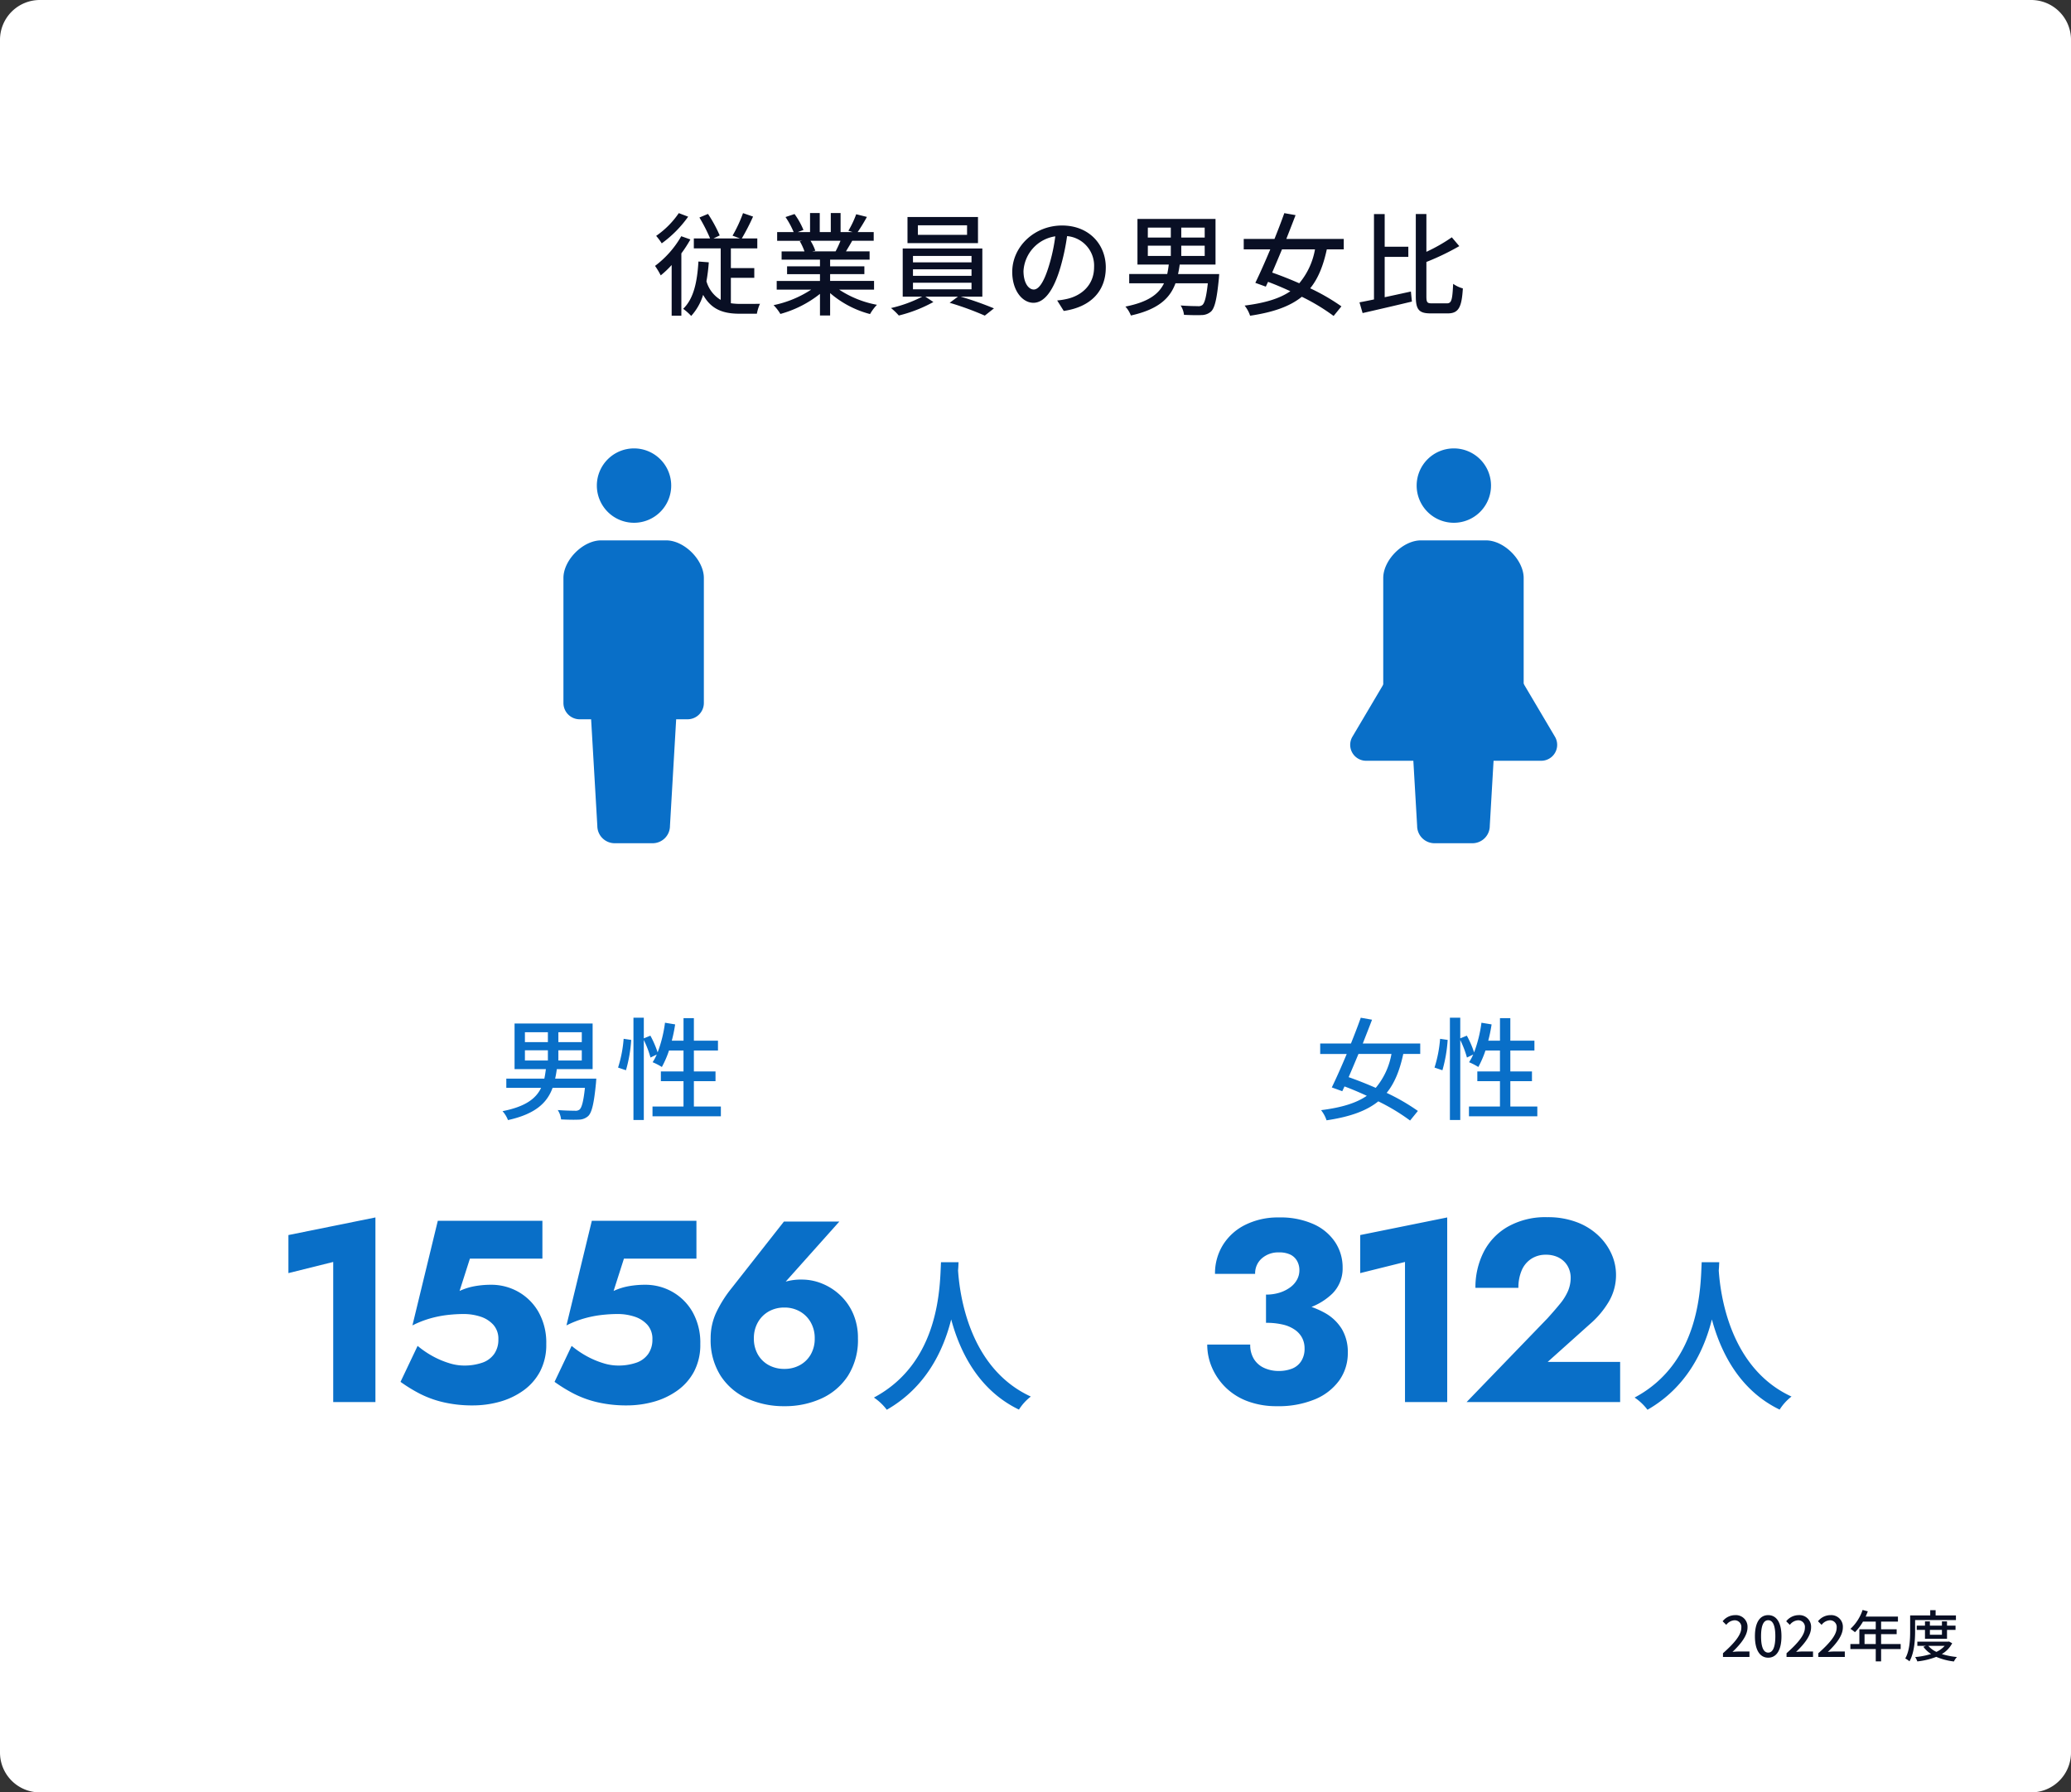
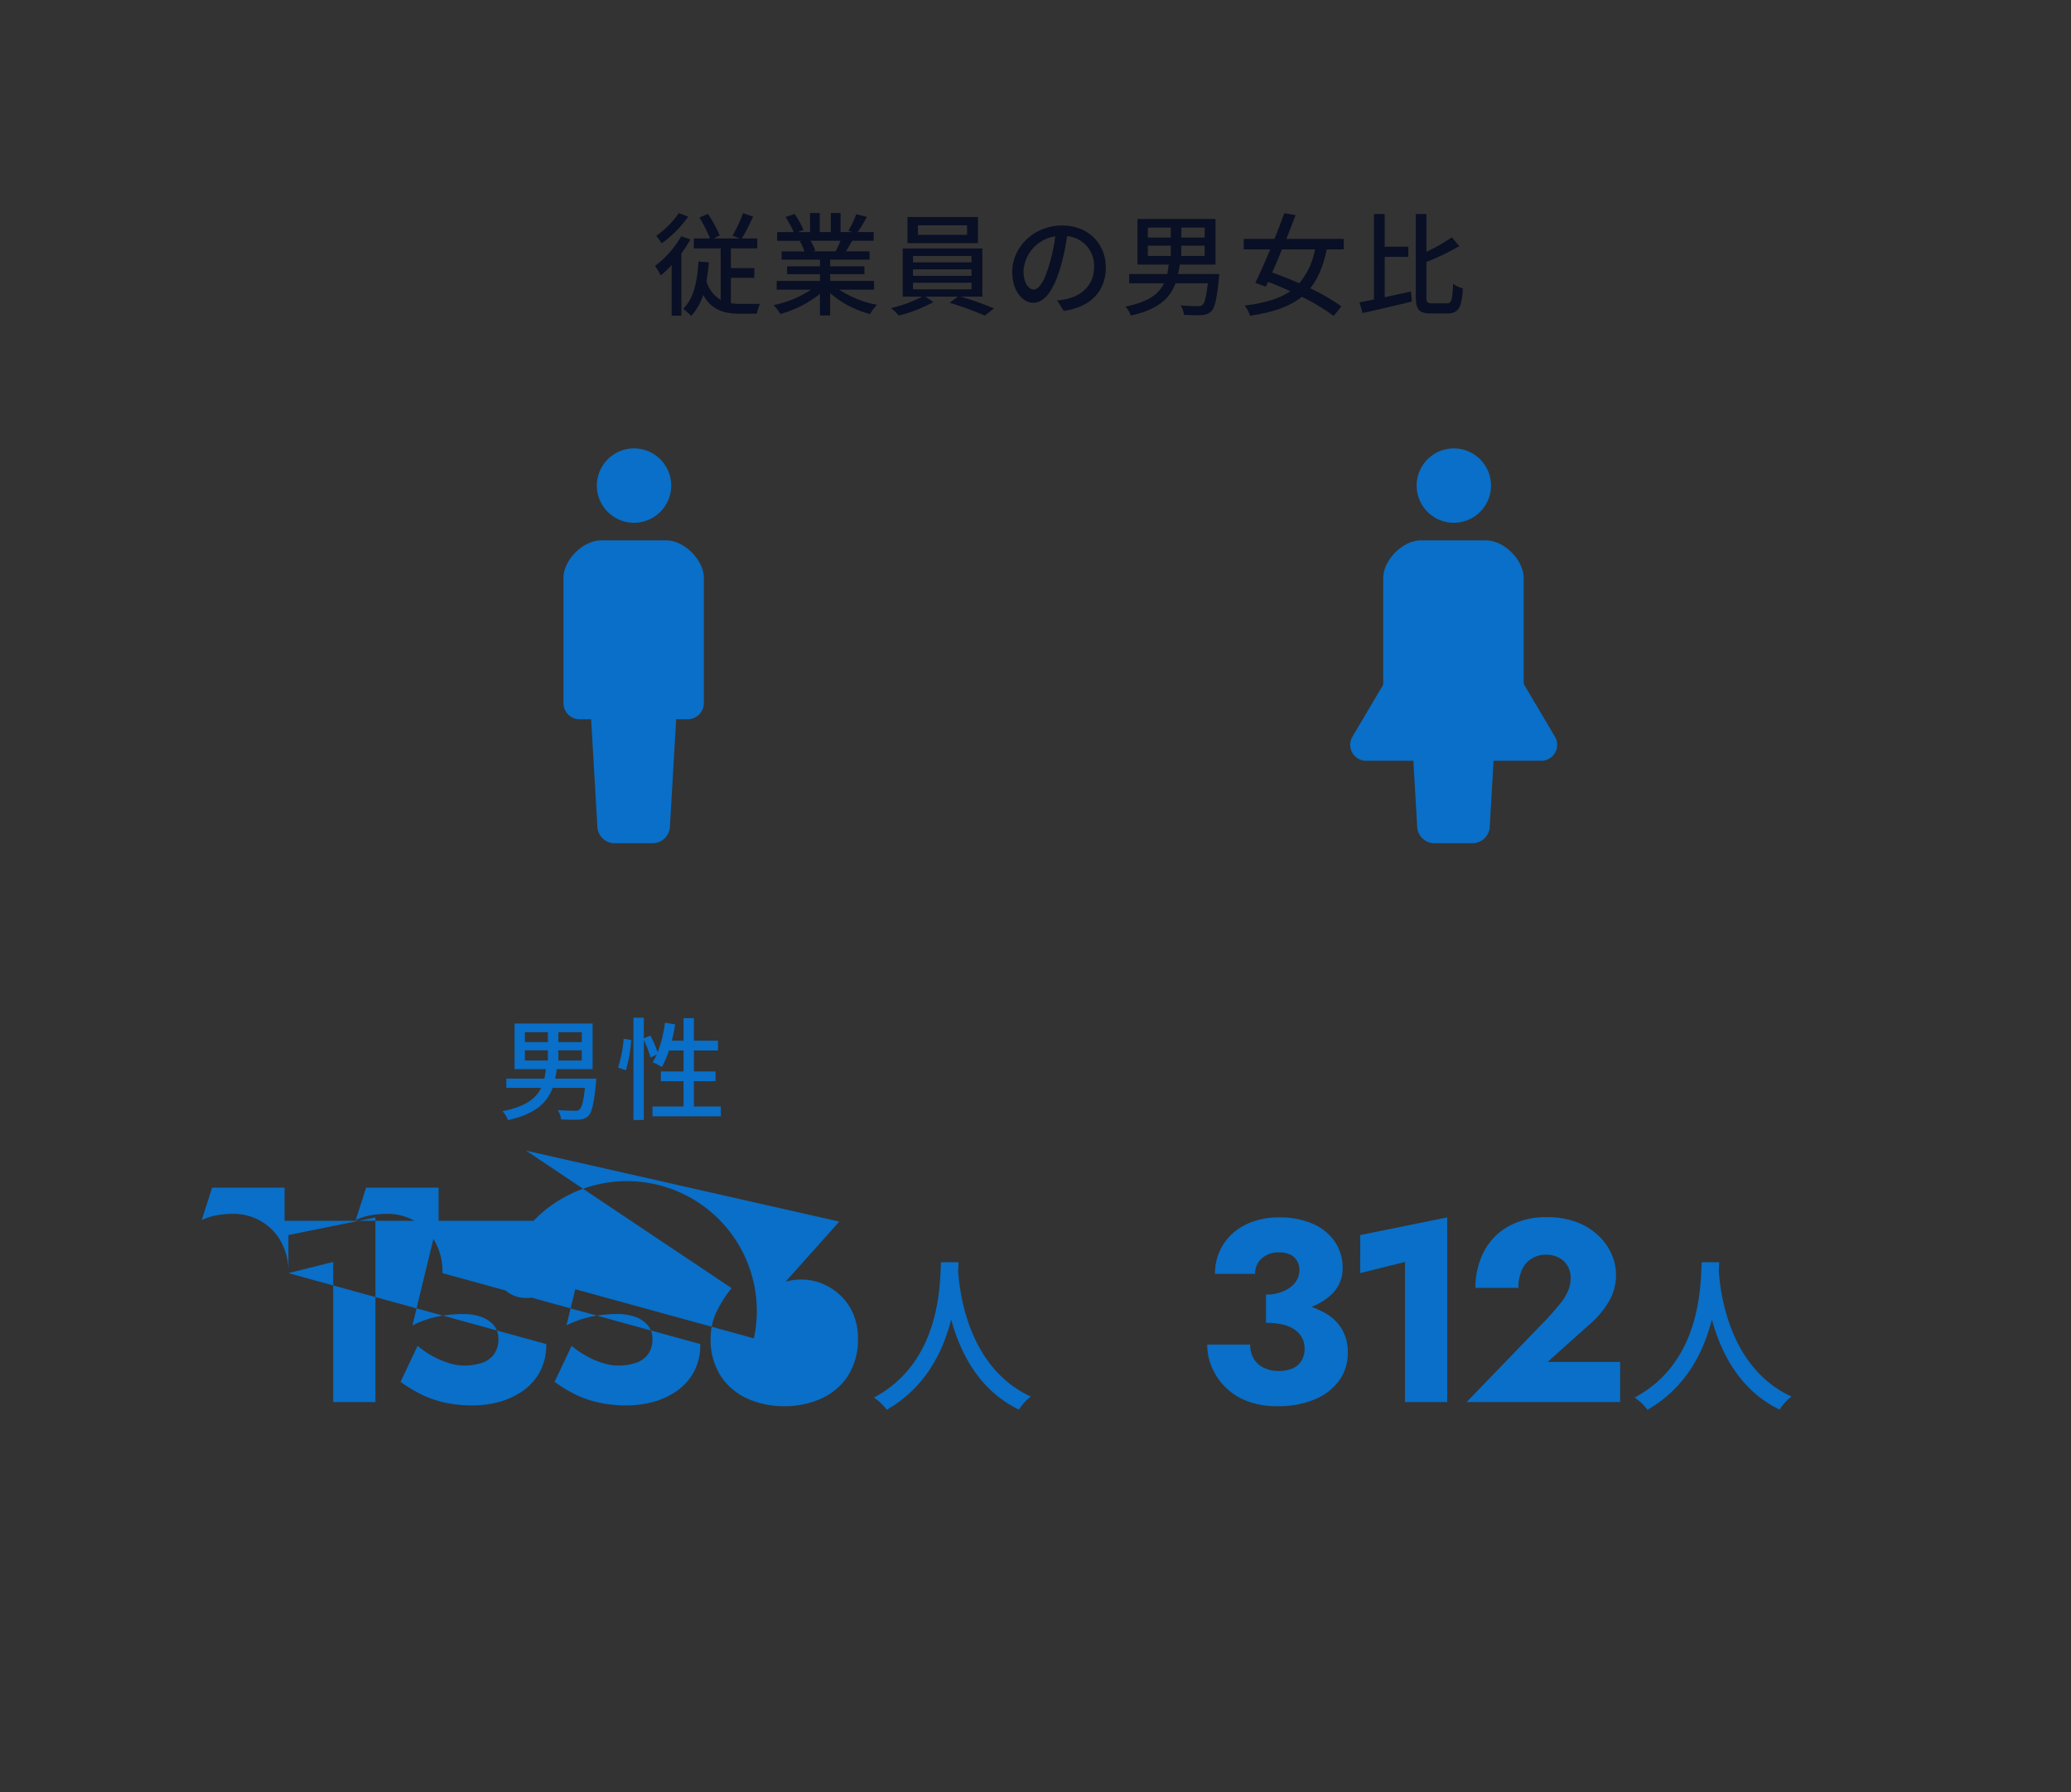
<svg xmlns="http://www.w3.org/2000/svg" width="520" height="450" viewBox="0 0 520 450">
  <rect x="0" y="0" width="520" height="450" fill="#333333" stroke="none" />
  <defs>
    <clipPath id="clip-path">
      <rect id="長方形_5844" data-name="長方形 5844" width="35.257" height="99.127" fill="#096fc8" />
    </clipPath>
  </defs>
  <g id="data_staff01" transform="translate(-140 -2543)">
-     <path id="パス_56677" data-name="パス 56677" d="M10,0H510a10,10,0,0,1,10,10V440a10,10,0,0,1-10,10H10A10,10,0,0,1,0,440V10A10,10,0,0,1,10,0Z" transform="translate(140 2543)" fill="#fff" />
-     <path id="パス_56680" data-name="パス 56680" d="M4.42-32.37l11.245-2.8V0h10.6V-46.345L4.42-41.925ZM69.16-14.56a15.64,15.64,0,0,0-1.95-8.06,13.479,13.479,0,0,0-5.1-5.07,13.74,13.74,0,0,0-6.792-1.755,23.223,23.223,0,0,0-4.127.358,15.542,15.542,0,0,0-3.8,1.2l2.6-8.125h18.2V-45.5H41.925l-6.37,26.26a25.277,25.277,0,0,1,4.582-1.788,27.509,27.509,0,0,1,4.355-.845A36.353,36.353,0,0,1,48.36-22.1a13.585,13.585,0,0,1,4.257.65,7.4,7.4,0,0,1,3.25,2.048,5.256,5.256,0,0,1,1.267,3.673,6.216,6.216,0,0,1-1.04,3.64A6.056,6.056,0,0,1,53.1-9.88a13.848,13.848,0,0,1-4.745.715,12.552,12.552,0,0,1-3.64-.618,21.862,21.862,0,0,1-4-1.69A23.949,23.949,0,0,1,36.855-14.1L32.565-5.07A38.408,38.408,0,0,0,37.31-2.145,25.908,25.908,0,0,0,43.257.033a31.889,31.889,0,0,0,7.507.813A25.081,25.081,0,0,0,57.33-.033,18.9,18.9,0,0,0,63.278-2.8a13.882,13.882,0,0,0,4.29-4.81A14.339,14.339,0,0,0,69.16-14.56Zm38.675,0a15.64,15.64,0,0,0-1.95-8.06,13.479,13.479,0,0,0-5.1-5.07,13.74,13.74,0,0,0-6.792-1.755,23.223,23.223,0,0,0-4.128.358,15.542,15.542,0,0,0-3.8,1.2l2.6-8.125h18.2V-45.5H80.6L74.23-19.24a25.277,25.277,0,0,1,4.582-1.788,27.509,27.509,0,0,1,4.355-.845,36.353,36.353,0,0,1,3.868-.228,13.585,13.585,0,0,1,4.257.65,7.4,7.4,0,0,1,3.25,2.048A5.256,5.256,0,0,1,95.81-15.73a6.216,6.216,0,0,1-1.04,3.64,6.056,6.056,0,0,1-2.99,2.21,13.848,13.848,0,0,1-4.745.715,12.552,12.552,0,0,1-3.64-.618,21.862,21.862,0,0,1-4-1.69A23.949,23.949,0,0,1,75.53-14.1L71.24-5.07a38.408,38.408,0,0,0,4.745,2.925A25.908,25.908,0,0,0,81.933.033,31.889,31.889,0,0,0,89.44.845a25.081,25.081,0,0,0,6.565-.878A18.9,18.9,0,0,0,101.952-2.8a13.882,13.882,0,0,0,4.29-4.81A14.339,14.339,0,0,0,107.835-14.56Zm13.455-1.43a7.949,7.949,0,0,1,1.008-4.03,7.182,7.182,0,0,1,2.73-2.73,7.843,7.843,0,0,1,3.932-.975,7.712,7.712,0,0,1,3.868.975,7.182,7.182,0,0,1,2.73,2.73,7.949,7.949,0,0,1,1.008,4.03,7.9,7.9,0,0,1-1.008,4.063,7.013,7.013,0,0,1-2.73,2.665,7.923,7.923,0,0,1-3.868.942,8.058,8.058,0,0,1-3.932-.942,7.013,7.013,0,0,1-2.73-2.665A7.9,7.9,0,0,1,121.29-15.99Zm7.54-29.315L115.7-28.6a30.789,30.789,0,0,0-3.738,5.85,15.165,15.165,0,0,0-1.527,6.76,16.724,16.724,0,0,0,2.5,9.393,15.635,15.635,0,0,0,6.695,5.72A22.166,22.166,0,0,0,128.96,1.04a22.007,22.007,0,0,0,9.263-1.918,15.635,15.635,0,0,0,6.695-5.72,16.724,16.724,0,0,0,2.5-9.393,15.169,15.169,0,0,0-1.2-6.175,14.027,14.027,0,0,0-3.25-4.648,14.588,14.588,0,0,0-4.55-2.925,13.392,13.392,0,0,0-5.037-1.007,13.981,13.981,0,0,0-4.128.52,8.925,8.925,0,0,0-3.478,2.34l2.275-.975,14.69-16.445Z" transform="translate(208 2895)" fill="#096fc8" />
+     <path id="パス_56680" data-name="パス 56680" d="M4.42-32.37l11.245-2.8V0h10.6V-46.345L4.42-41.925Za15.64,15.64,0,0,0-1.95-8.06,13.479,13.479,0,0,0-5.1-5.07,13.74,13.74,0,0,0-6.792-1.755,23.223,23.223,0,0,0-4.127.358,15.542,15.542,0,0,0-3.8,1.2l2.6-8.125h18.2V-45.5H41.925l-6.37,26.26a25.277,25.277,0,0,1,4.582-1.788,27.509,27.509,0,0,1,4.355-.845A36.353,36.353,0,0,1,48.36-22.1a13.585,13.585,0,0,1,4.257.65,7.4,7.4,0,0,1,3.25,2.048,5.256,5.256,0,0,1,1.267,3.673,6.216,6.216,0,0,1-1.04,3.64A6.056,6.056,0,0,1,53.1-9.88a13.848,13.848,0,0,1-4.745.715,12.552,12.552,0,0,1-3.64-.618,21.862,21.862,0,0,1-4-1.69A23.949,23.949,0,0,1,36.855-14.1L32.565-5.07A38.408,38.408,0,0,0,37.31-2.145,25.908,25.908,0,0,0,43.257.033a31.889,31.889,0,0,0,7.507.813A25.081,25.081,0,0,0,57.33-.033,18.9,18.9,0,0,0,63.278-2.8a13.882,13.882,0,0,0,4.29-4.81A14.339,14.339,0,0,0,69.16-14.56Zm38.675,0a15.64,15.64,0,0,0-1.95-8.06,13.479,13.479,0,0,0-5.1-5.07,13.74,13.74,0,0,0-6.792-1.755,23.223,23.223,0,0,0-4.128.358,15.542,15.542,0,0,0-3.8,1.2l2.6-8.125h18.2V-45.5H80.6L74.23-19.24a25.277,25.277,0,0,1,4.582-1.788,27.509,27.509,0,0,1,4.355-.845,36.353,36.353,0,0,1,3.868-.228,13.585,13.585,0,0,1,4.257.65,7.4,7.4,0,0,1,3.25,2.048A5.256,5.256,0,0,1,95.81-15.73a6.216,6.216,0,0,1-1.04,3.64,6.056,6.056,0,0,1-2.99,2.21,13.848,13.848,0,0,1-4.745.715,12.552,12.552,0,0,1-3.64-.618,21.862,21.862,0,0,1-4-1.69A23.949,23.949,0,0,1,75.53-14.1L71.24-5.07a38.408,38.408,0,0,0,4.745,2.925A25.908,25.908,0,0,0,81.933.033,31.889,31.889,0,0,0,89.44.845a25.081,25.081,0,0,0,6.565-.878A18.9,18.9,0,0,0,101.952-2.8a13.882,13.882,0,0,0,4.29-4.81A14.339,14.339,0,0,0,107.835-14.56Zm13.455-1.43a7.949,7.949,0,0,1,1.008-4.03,7.182,7.182,0,0,1,2.73-2.73,7.843,7.843,0,0,1,3.932-.975,7.712,7.712,0,0,1,3.868.975,7.182,7.182,0,0,1,2.73,2.73,7.949,7.949,0,0,1,1.008,4.03,7.9,7.9,0,0,1-1.008,4.063,7.013,7.013,0,0,1-2.73,2.665,7.923,7.923,0,0,1-3.868.942,8.058,8.058,0,0,1-3.932-.942,7.013,7.013,0,0,1-2.73-2.665A7.9,7.9,0,0,1,121.29-15.99Zm7.54-29.315L115.7-28.6a30.789,30.789,0,0,0-3.738,5.85,15.165,15.165,0,0,0-1.527,6.76,16.724,16.724,0,0,0,2.5,9.393,15.635,15.635,0,0,0,6.695,5.72A22.166,22.166,0,0,0,128.96,1.04a22.007,22.007,0,0,0,9.263-1.918,15.635,15.635,0,0,0,6.695-5.72,16.724,16.724,0,0,0,2.5-9.393,15.169,15.169,0,0,0-1.2-6.175,14.027,14.027,0,0,0-3.25-4.648,14.588,14.588,0,0,0-4.55-2.925,13.392,13.392,0,0,0-5.037-1.007,13.981,13.981,0,0,0-4.128.52,8.925,8.925,0,0,0-3.478,2.34l2.275-.975,14.69-16.445Z" transform="translate(208 2895)" fill="#096fc8" />
    <path id="パス_56681" data-name="パス 56681" d="M17.875-22.035a34.038,34.038,0,0,0,9.75-1.3,15.9,15.9,0,0,0,6.923-3.9,8.878,8.878,0,0,0,2.567-6.5,11.469,11.469,0,0,0-1.852-6.37,12.751,12.751,0,0,0-5.428-4.55,20.274,20.274,0,0,0-8.71-1.69,18.388,18.388,0,0,0-8.45,1.853,13.754,13.754,0,0,0-5.622,5.07A13.536,13.536,0,0,0,5.07-32.175H15.145a4.961,4.961,0,0,1,1.69-3.9,6.235,6.235,0,0,1,4.29-1.495,6.4,6.4,0,0,1,2.86.552,3.878,3.878,0,0,1,1.69,1.593,4.689,4.689,0,0,1,.585,2.34,4.931,4.931,0,0,1-.585,2.34,5.841,5.841,0,0,1-1.723,1.95,9.035,9.035,0,0,1-2.665,1.332,11.192,11.192,0,0,1-3.412.488ZM20.6,1.04A23.907,23.907,0,0,0,30.16-.683a14.208,14.208,0,0,0,6.11-4.745,11.766,11.766,0,0,0,2.145-6.988A11.211,11.211,0,0,0,36.92-18.33a11.583,11.583,0,0,0-4.29-4.062,21.723,21.723,0,0,0-6.532-2.34,42,42,0,0,0-8.222-.747v5.59a17.84,17.84,0,0,1,4.29.455A8.631,8.631,0,0,1,25.188-18.1a5.693,5.693,0,0,1,1.788,2.047,5.732,5.732,0,0,1,.585,2.6,5.722,5.722,0,0,1-.845,3.185,4.818,4.818,0,0,1-2.308,1.885A9.151,9.151,0,0,1,21-7.8a8.688,8.688,0,0,1-3.478-.715,5.83,5.83,0,0,1-2.632-2.21,6.644,6.644,0,0,1-.975-3.7H3.12a14.5,14.5,0,0,0,1.2,5.785A15.68,15.68,0,0,0,7.767-3.64,15.6,15.6,0,0,0,13.26-.2,20.559,20.559,0,0,0,20.6,1.04Zm20.93-33.41,11.245-2.8V0H63.375V-46.345l-21.84,4.42ZM68.25,0h38.545V-10.075H88.6l10.595-9.49a22.679,22.679,0,0,0,4.745-5.622,13.131,13.131,0,0,0,1.82-6.793,12.743,12.743,0,0,0-1.105-5.135,14.587,14.587,0,0,0-3.283-4.648,16.057,16.057,0,0,0-5.427-3.38,20.473,20.473,0,0,0-7.475-1.267A19.142,19.142,0,0,0,78.552-44a15.365,15.365,0,0,0-6.077,6.435,19.631,19.631,0,0,0-2.015,8.9H81.25a10.92,10.92,0,0,1,.813-4.355,6.434,6.434,0,0,1,2.4-2.925,6.565,6.565,0,0,1,3.673-1.04,7.06,7.06,0,0,1,2.73.487,5.7,5.7,0,0,1,1.95,1.3,5.376,5.376,0,0,1,1.17,1.852,5.888,5.888,0,0,1,.39,2.08,8.571,8.571,0,0,1-.683,3.413,13.538,13.538,0,0,1-2.015,3.217Q90.35-23.01,88.53-21Z" transform="translate(440 2895)" fill="#096fc8" />
    <path id="パス_56682" data-name="パス 56682" d="M18.27-34.1C17.976-28.56,18.228-9.072,1.428-.126A13.368,13.368,0,0,1,4.662,2.94c9.744-5.586,14.154-14.658,16.17-22.68C23.016-11.634,27.678-2.016,37.842,2.9A12.653,12.653,0,0,1,40.824-.378C25.116-7.6,22.932-26.46,22.554-32.046c.084-.756.084-1.47.126-2.058Z" transform="translate(358 2894)" fill="#096fc8" />
    <path id="パス_56685" data-name="パス 56685" d="M18.27-34.1C17.976-28.56,18.228-9.072,1.428-.126A13.368,13.368,0,0,1,4.662,2.94c9.744-5.586,14.154-14.658,16.17-22.68C23.016-11.634,27.678-2.016,37.842,2.9A12.653,12.653,0,0,1,40.824-.378C25.116-7.6,22.932-26.46,22.554-32.046c.084-.756.084-1.47.126-2.058Z" transform="translate(549 2894)" fill="#096fc8" />
-     <path id="パス_56686" data-name="パス 56686" d="M.616,0h6.65V-1.372H4.69c-.5,0-1.148.042-1.68.1C5.194-3.36,6.776-5.418,6.776-7.406A2.914,2.914,0,0,0,3.668-10.5,4,4,0,0,0,.532-8.96l.91.9a2.8,2.8,0,0,1,2.03-1.148,1.673,1.673,0,0,1,1.75,1.89c0,1.694-1.568,3.7-4.606,6.384ZM11.97.182C13.986.182,15.3-1.61,15.3-5.194c0-3.556-1.316-5.306-3.332-5.306S8.638-8.764,8.638-5.194,9.954.182,11.97.182Zm0-1.274c-1.05,0-1.792-1.12-1.792-4.1,0-2.954.742-4.032,1.792-4.032s1.792,1.078,1.792,4.032C13.762-2.212,13.02-1.092,11.97-1.092ZM16.576,0h6.65V-1.372H20.65c-.5,0-1.148.042-1.68.1,2.184-2.086,3.766-4.144,3.766-6.132A2.914,2.914,0,0,0,19.628-10.5a4,4,0,0,0-3.136,1.54l.91.9a2.8,2.8,0,0,1,2.03-1.148,1.673,1.673,0,0,1,1.75,1.89c0,1.694-1.568,3.7-4.606,6.384Zm7.98,0h6.65V-1.372H28.63c-.5,0-1.148.042-1.68.1,2.184-2.086,3.766-4.144,3.766-6.132A2.914,2.914,0,0,0,27.608-10.5a4,4,0,0,0-3.136,1.54l.91.9a2.8,2.8,0,0,1,2.03-1.148,1.673,1.673,0,0,1,1.75,1.89c0,1.694-1.568,3.7-4.606,6.384ZM36.162-3.248V-5.726h2.814v2.478Zm9.072,0H40.32V-5.726h3.906V-6.944H40.32V-8.876h4.228v-1.26H36.442c.182-.42.378-.882.546-1.316l-1.316-.35A11.327,11.327,0,0,1,32.62-7.056a10.353,10.353,0,0,1,1.134.84,12.737,12.737,0,0,0,2.016-2.66h3.206v1.932H34.86v3.7H32.606v1.26h6.37V1.106H40.32V-1.988h4.914Zm3.626-6.02H59.108V-10.43h-5.1v-1.316H52.654v1.316h-5.04v3.948c0,2.03-.1,4.872-1.232,6.86a5.893,5.893,0,0,1,1.064.714c1.218-2.128,1.414-5.376,1.414-7.574ZM55.594-6.8v1.232H52.57V-6.8Zm1.274,2.24V-6.8H59.01V-7.868H56.868V-8.932H55.594v1.064H52.57V-8.932H51.338v1.064H49.266V-6.8h2.072v2.24ZM56.28-2.786a6.452,6.452,0,0,1-2.072,1.512,6.023,6.023,0,0,1-2.03-1.512Zm1.092-1.092-.238.042H49.42v1.05h2.142l-.63.238A7.453,7.453,0,0,0,52.864-.742a19.519,19.519,0,0,1-4,.77,3.991,3.991,0,0,1,.546,1.092,18.379,18.379,0,0,0,4.76-1.148A15.844,15.844,0,0,0,58.6,1.134,4.636,4.636,0,0,1,59.36.014a18.408,18.408,0,0,1-3.794-.742,6.752,6.752,0,0,0,2.6-2.716Z" transform="translate(572 2959)" fill="#090f24" />
    <path id="パス_56678" data-name="パス 56678" d="M-95.564-23.492a22.015,22.015,0,0,1-5.684,5.712,14.841,14.841,0,0,1,1.4,1.876A28.954,28.954,0,0,0-93.212-22.6Zm.616,5.8a24.5,24.5,0,0,1-6.58,7.448,19.811,19.811,0,0,1,1.428,2.38,23.623,23.623,0,0,0,2.744-2.6V2.268h2.436V-13.384a32.288,32.288,0,0,0,2.268-3.5Zm12.46,10.444h5.88V-9.688h-5.88v-4.956h6.636v-2.492h-3.892a54.914,54.914,0,0,0,2.828-5.488l-2.52-.868a34.777,34.777,0,0,1-2.632,5.656l1.876.7h-6.664l1.568-.756a34.98,34.98,0,0,0-2.94-5.4l-2.156.9A42.621,42.621,0,0,1-87.7-17.136h-4.088v2.492h6.748V-1.708A7.977,7.977,0,0,1-88.62-6.384a45.12,45.12,0,0,0,.588-4.76l-2.6-.2c-.308,5.1-1.176,9.324-3.836,11.872a13.934,13.934,0,0,1,2.016,1.792,13.98,13.98,0,0,0,3-5.292C-87.388.756-84.308,1.764-80.3,1.764h4.34A10.761,10.761,0,0,1-75.18-.728c-.9.028-4.228.028-4.928.028a16.143,16.143,0,0,1-2.38-.168Zm27.524-9.3a26.125,26.125,0,0,1-1.232,2.66H-62.1l.812-.168a11.78,11.78,0,0,0-1.2-2.492Zm8.428,12.264V-6.468H-57.568V-8.176h8.6v-1.96h-8.6v-1.68h9.912v-2.072h-5.936c.476-.784,1.036-1.708,1.568-2.66h5.4v-2.184h-4.032a43.81,43.81,0,0,0,2.324-3.808l-2.688-.672a24.4,24.4,0,0,1-1.96,4.144l1.064.336h-3.024V-23.52H-57.4v4.788h-2.772V-23.52h-2.436v4.788h-3.08l1.428-.532a19.462,19.462,0,0,0-2.24-4l-2.268.756a20.992,20.992,0,0,1,2.044,3.78h-4.144v2.184h6.356l-.672.112a13.871,13.871,0,0,1,1.176,2.548h-5.74v2.072h9.632v1.68h-8.26v1.96h8.26v1.708H-70.98v2.184h8.652A27.166,27.166,0,0,1-71.764-.392,11.685,11.685,0,0,1-70.056,1.82a27.812,27.812,0,0,0,9.94-5.04V2.212h2.548V-3.416A24.977,24.977,0,0,0-47.544,1.848,11.693,11.693,0,0,1-45.808-.476,25.714,25.714,0,0,1-55.3-4.284Zm23.352-13.748H-35.532V-20.44h12.348Zm2.744-4.48h-17.7v6.552h17.7ZM-36.764-6.02h14.7v1.652h-14.7Zm0-3.36h14.7v1.624h-14.7Zm0-3.36h14.7v1.6h-14.7ZM-19.348-2.52v-12.1H-39.34v12.1h4.9A32.784,32.784,0,0,1-42.28.336a15.687,15.687,0,0,1,1.96,1.876,35.254,35.254,0,0,0,8.68-3.388L-33.656-2.52h8.176L-27.552-.98a74.529,74.529,0,0,1,8.82,3.22l2.3-1.82A83.476,83.476,0,0,0-24.78-2.52Zm31-7.308c0-5.852-4.256-10.556-10.976-10.556-7.028,0-12.516,5.376-12.516,11.648C-11.844-4.06-9.3-.98-6.524-.98s5.1-3.164,6.776-8.876a55.755,55.755,0,0,0,1.68-7.868A7.445,7.445,0,0,1,8.708-9.912c0,4.508-3.192,7.14-6.776,7.952A17.305,17.305,0,0,1-.56-1.568L1.092,1.064C7.9.084,11.648-3.948,11.648-9.828Zm-20.664.812a9.36,9.36,0,0,1,7.98-8.652,44.578,44.578,0,0,1-1.54,7.224C-3.864-6.132-5.18-4.312-6.44-4.312-7.644-4.312-9.016-5.8-9.016-9.016Zm31.22-6.3h5.768v2.576H22.2Zm0-4.536h5.768v2.492H22.2Zm14.28,2.492H30.6v-2.492h5.88Zm0,4.62H30.6v-2.576h5.88ZM40.124-8.2H29.792c.168-.756.308-1.568.42-2.38H39.2V-22.036H19.6v11.452h7.868c-.112.812-.224,1.624-.392,2.38H17.528V-5.88h8.736c-1.288,2.688-3.892,4.7-9.688,5.852a7.105,7.105,0,0,1,1.372,2.24c6.916-1.54,9.828-4.34,11.2-8.092h8.12C36.9-2.492,36.484-.924,35.9-.42a1.642,1.642,0,0,1-1.2.28c-.7,0-2.492-.028-4.256-.168a5.429,5.429,0,0,1,.84,2.352c1.764.084,3.472.112,4.368.056a3.594,3.594,0,0,0,2.436-.9c.924-.9,1.456-3.136,1.96-8.344Zm24.052-6.188A18.12,18.12,0,0,1,60.228-5.88c-2.3-1.008-4.648-1.932-6.8-2.688.784-1.82,1.624-3.808,2.464-5.824Zm7.224,0v-2.632H56.98C57.792-19.1,58.6-21.14,59.3-22.988l-2.828-.5c-.7,1.988-1.568,4.228-2.464,6.468H46.284v2.632h6.664c-1.316,3.136-2.66,6.16-3.752,8.4l2.632.952.56-1.2c1.82.672,3.724,1.484,5.6,2.352C55.272-2.016,51.576-.924,46.508-.28A8.333,8.333,0,0,1,47.88,2.268C53.7,1.4,57.848-.056,60.872-2.492a50.5,50.5,0,0,1,7.98,4.816l1.96-2.408a51.675,51.675,0,0,0-7.84-4.536c1.988-2.436,3.276-5.628,4.172-9.772Zm10.276,1.876h5.936v-2.548H81.676v-8.2H78.988V-1.82c-1.344.28-2.576.532-3.64.728L76.132,1.6C79.576.812,84.2-.252,88.508-1.288l-.252-2.52c-2.184.476-4.452.98-6.58,1.428ZM93.548-.84c-1.2,0-1.4-.224-1.4-1.792v-8.6a62.773,62.773,0,0,0,8.26-3.976l-1.876-2.212a42.076,42.076,0,0,1-6.384,3.64v-9.492h-2.66V-2.66c0,3.388.784,4.34,3.724,4.34h4.312c2.772,0,3.5-1.652,3.78-6.272A7.745,7.745,0,0,1,98.868-5.74c-.2,3.92-.364,4.9-1.568,4.9Z" transform="translate(406 2620)" fill="#090f24" />
    <path id="パス_56679" data-name="パス 56679" d="M6.8-15.316h5.768v2.576H6.8Zm0-4.536h5.768v2.492H6.8Zm14.28,2.492H15.2v-2.492h5.88Zm0,4.62H15.2v-2.576h5.88ZM24.724-8.2H14.392c.168-.756.308-1.568.42-2.38H23.8V-22.036H4.2v11.452h7.868c-.112.812-.224,1.624-.392,2.38H2.128V-5.88h8.736C9.576-3.192,6.972-1.176,1.176-.028a7.105,7.105,0,0,1,1.372,2.24c6.916-1.54,9.828-4.34,11.2-8.092h8.12C21.5-2.492,21.084-.924,20.5-.42a1.642,1.642,0,0,1-1.2.28c-.7,0-2.492-.028-4.256-.168a5.429,5.429,0,0,1,.84,2.352c1.764.084,3.472.112,4.368.056a3.594,3.594,0,0,0,2.436-.9c.924-.9,1.456-3.136,1.96-8.344Zm7.448-2.1a35.507,35.507,0,0,0,1.316-7.616l-1.9-.28a31.779,31.779,0,0,1-1.4,7.224ZM49.224-1.2V-7.56h5.432V-10H49.224V-15.26h6.048v-2.464H49.224V-23.38h-2.6v5.656H43.68a37.716,37.716,0,0,0,.84-4.088l-2.548-.42a32.958,32.958,0,0,1-1.848,7.448,25.1,25.1,0,0,0-1.82-4.2l-1.652.672v-5.18h-2.6V2.184h2.6V-17.892a25.478,25.478,0,0,1,1.68,4.4l1.568-.756a12.446,12.446,0,0,1-1.036,1.932,15.152,15.152,0,0,1,2.324,1.2A25.182,25.182,0,0,0,42.98-15.26h3.64V-10H40.936V-7.56H46.62V-1.2H38.836V1.26H56V-1.2Z" transform="translate(265 2822)" fill="#096fc8" />
-     <path id="パス_56683" data-name="パス 56683" d="M19.376-14.392A18.12,18.12,0,0,1,15.428-5.88c-2.3-1.008-4.648-1.932-6.8-2.688.784-1.82,1.624-3.808,2.464-5.824Zm7.224,0v-2.632H12.18C12.992-19.1,13.8-21.14,14.5-22.988l-2.828-.5c-.7,1.988-1.568,4.228-2.464,6.468H1.484v2.632H8.148c-1.316,3.136-2.66,6.16-3.752,8.4l2.632.952.56-1.2c1.82.672,3.724,1.484,5.6,2.352C10.472-2.016,6.776-.924,1.708-.28A8.333,8.333,0,0,1,3.08,2.268C8.9,1.4,13.048-.056,16.072-2.492a50.5,50.5,0,0,1,7.98,4.816l1.96-2.408a51.676,51.676,0,0,0-7.84-4.536c1.988-2.436,3.276-5.628,4.172-9.772ZM32.172-10.3a35.507,35.507,0,0,0,1.316-7.616l-1.9-.28a31.779,31.779,0,0,1-1.4,7.224ZM49.224-1.2V-7.56h5.432V-10H49.224V-15.26h6.048v-2.464H49.224V-23.38h-2.6v5.656H43.68a37.716,37.716,0,0,0,.84-4.088l-2.548-.42a32.958,32.958,0,0,1-1.848,7.448,25.1,25.1,0,0,0-1.82-4.2l-1.652.672v-5.18h-2.6V2.184h2.6V-17.892a25.478,25.478,0,0,1,1.68,4.4l1.568-.756a12.446,12.446,0,0,1-1.036,1.932,15.152,15.152,0,0,1,2.324,1.2A25.182,25.182,0,0,0,42.98-15.26h3.64V-10H40.936V-7.56H46.62V-1.2H38.836V1.26H56V-1.2Z" transform="translate(470 2822)" fill="#096fc8" />
    <g id="グループ_52064" data-name="グループ 52064" transform="translate(281.471 2655.577)">
      <g id="グループ_52051" data-name="グループ 52051" transform="translate(0 0)">
        <g id="グループ_52047" data-name="グループ 52047" transform="translate(0 0)" clip-path="url(#clip-path)">
          <path id="パス_48036" data-name="パス 48036" d="M52.669,18.671a9.335,9.335,0,1,0-9.335-9.332,9.335,9.335,0,0,0,9.335,9.332" transform="translate(-34.944)" fill="#096fc8" />
          <path id="パス_48037" data-name="パス 48037" d="M25.814,119.274H9.446C4.922,119.274,0,124.2,0,128.721V160.1a4.094,4.094,0,0,0,4.094,4.094H6.952L8.51,190.948a4.358,4.358,0,0,0,4.359,4.36H22.39a4.358,4.358,0,0,0,4.359-4.36l1.557-26.758h2.86a4.092,4.092,0,0,0,4.092-4.094V128.721c0-4.525-4.921-9.447-9.444-9.447" transform="translate(0 -96.182)" fill="#096fc8" />
        </g>
      </g>
    </g>
    <g id="グループ_52063" data-name="グループ 52063" transform="translate(242 2643.439)">
-       <rect id="長方形_5845" data-name="長方形 5845" width="116" height="129" transform="translate(0 -0.439)" fill="none" />
-     </g>
+       </g>
    <g id="グループ_52064-2" data-name="グループ 52064" transform="translate(487.314 2655.577)">
      <g id="グループ_52051-2" data-name="グループ 52051" transform="translate(0 0)">
        <g id="グループ_52047-2" data-name="グループ 52047" transform="translate(0 0)" clip-path="url(#clip-path)">
          <path id="パス_48036-2" data-name="パス 48036" d="M52.669,18.671a9.335,9.335,0,1,0-9.335-9.332,9.335,9.335,0,0,0,9.335,9.332" transform="translate(-34.944)" fill="#096fc8" />
          <path id="パス_48037-2" data-name="パス 48037" d="M25.814,119.274H9.446C4.922,119.274,0,124.2,0,128.721V160.1a4.094,4.094,0,0,0,4.094,4.094H6.952L8.51,190.948a4.358,4.358,0,0,0,4.359,4.36H22.39a4.358,4.358,0,0,0,4.359-4.36l1.557-26.758h2.86a4.092,4.092,0,0,0,4.092-4.094V128.721c0-4.525-4.921-9.447-9.444-9.447" transform="translate(0 -96.182)" fill="#096fc8" />
        </g>
      </g>
    </g>
    <g id="グループ_52063-2" data-name="グループ 52063" transform="translate(447.844 2643.439)">
-       <rect id="長方形_5845-2" data-name="長方形 5845" width="116" height="129" transform="translate(0.156 -0.439)" fill="none" />
-     </g>
+       </g>
    <path id="パス_56814" data-name="パス 56814" d="M25.558,5.816a4,4,0,0,1,6.885,0L54.427,42.963A4,4,0,0,1,50.985,49H7.015a4,4,0,0,1-3.442-6.037Z" transform="translate(476 2685)" fill="#096fc8" />
  </g>
</svg>